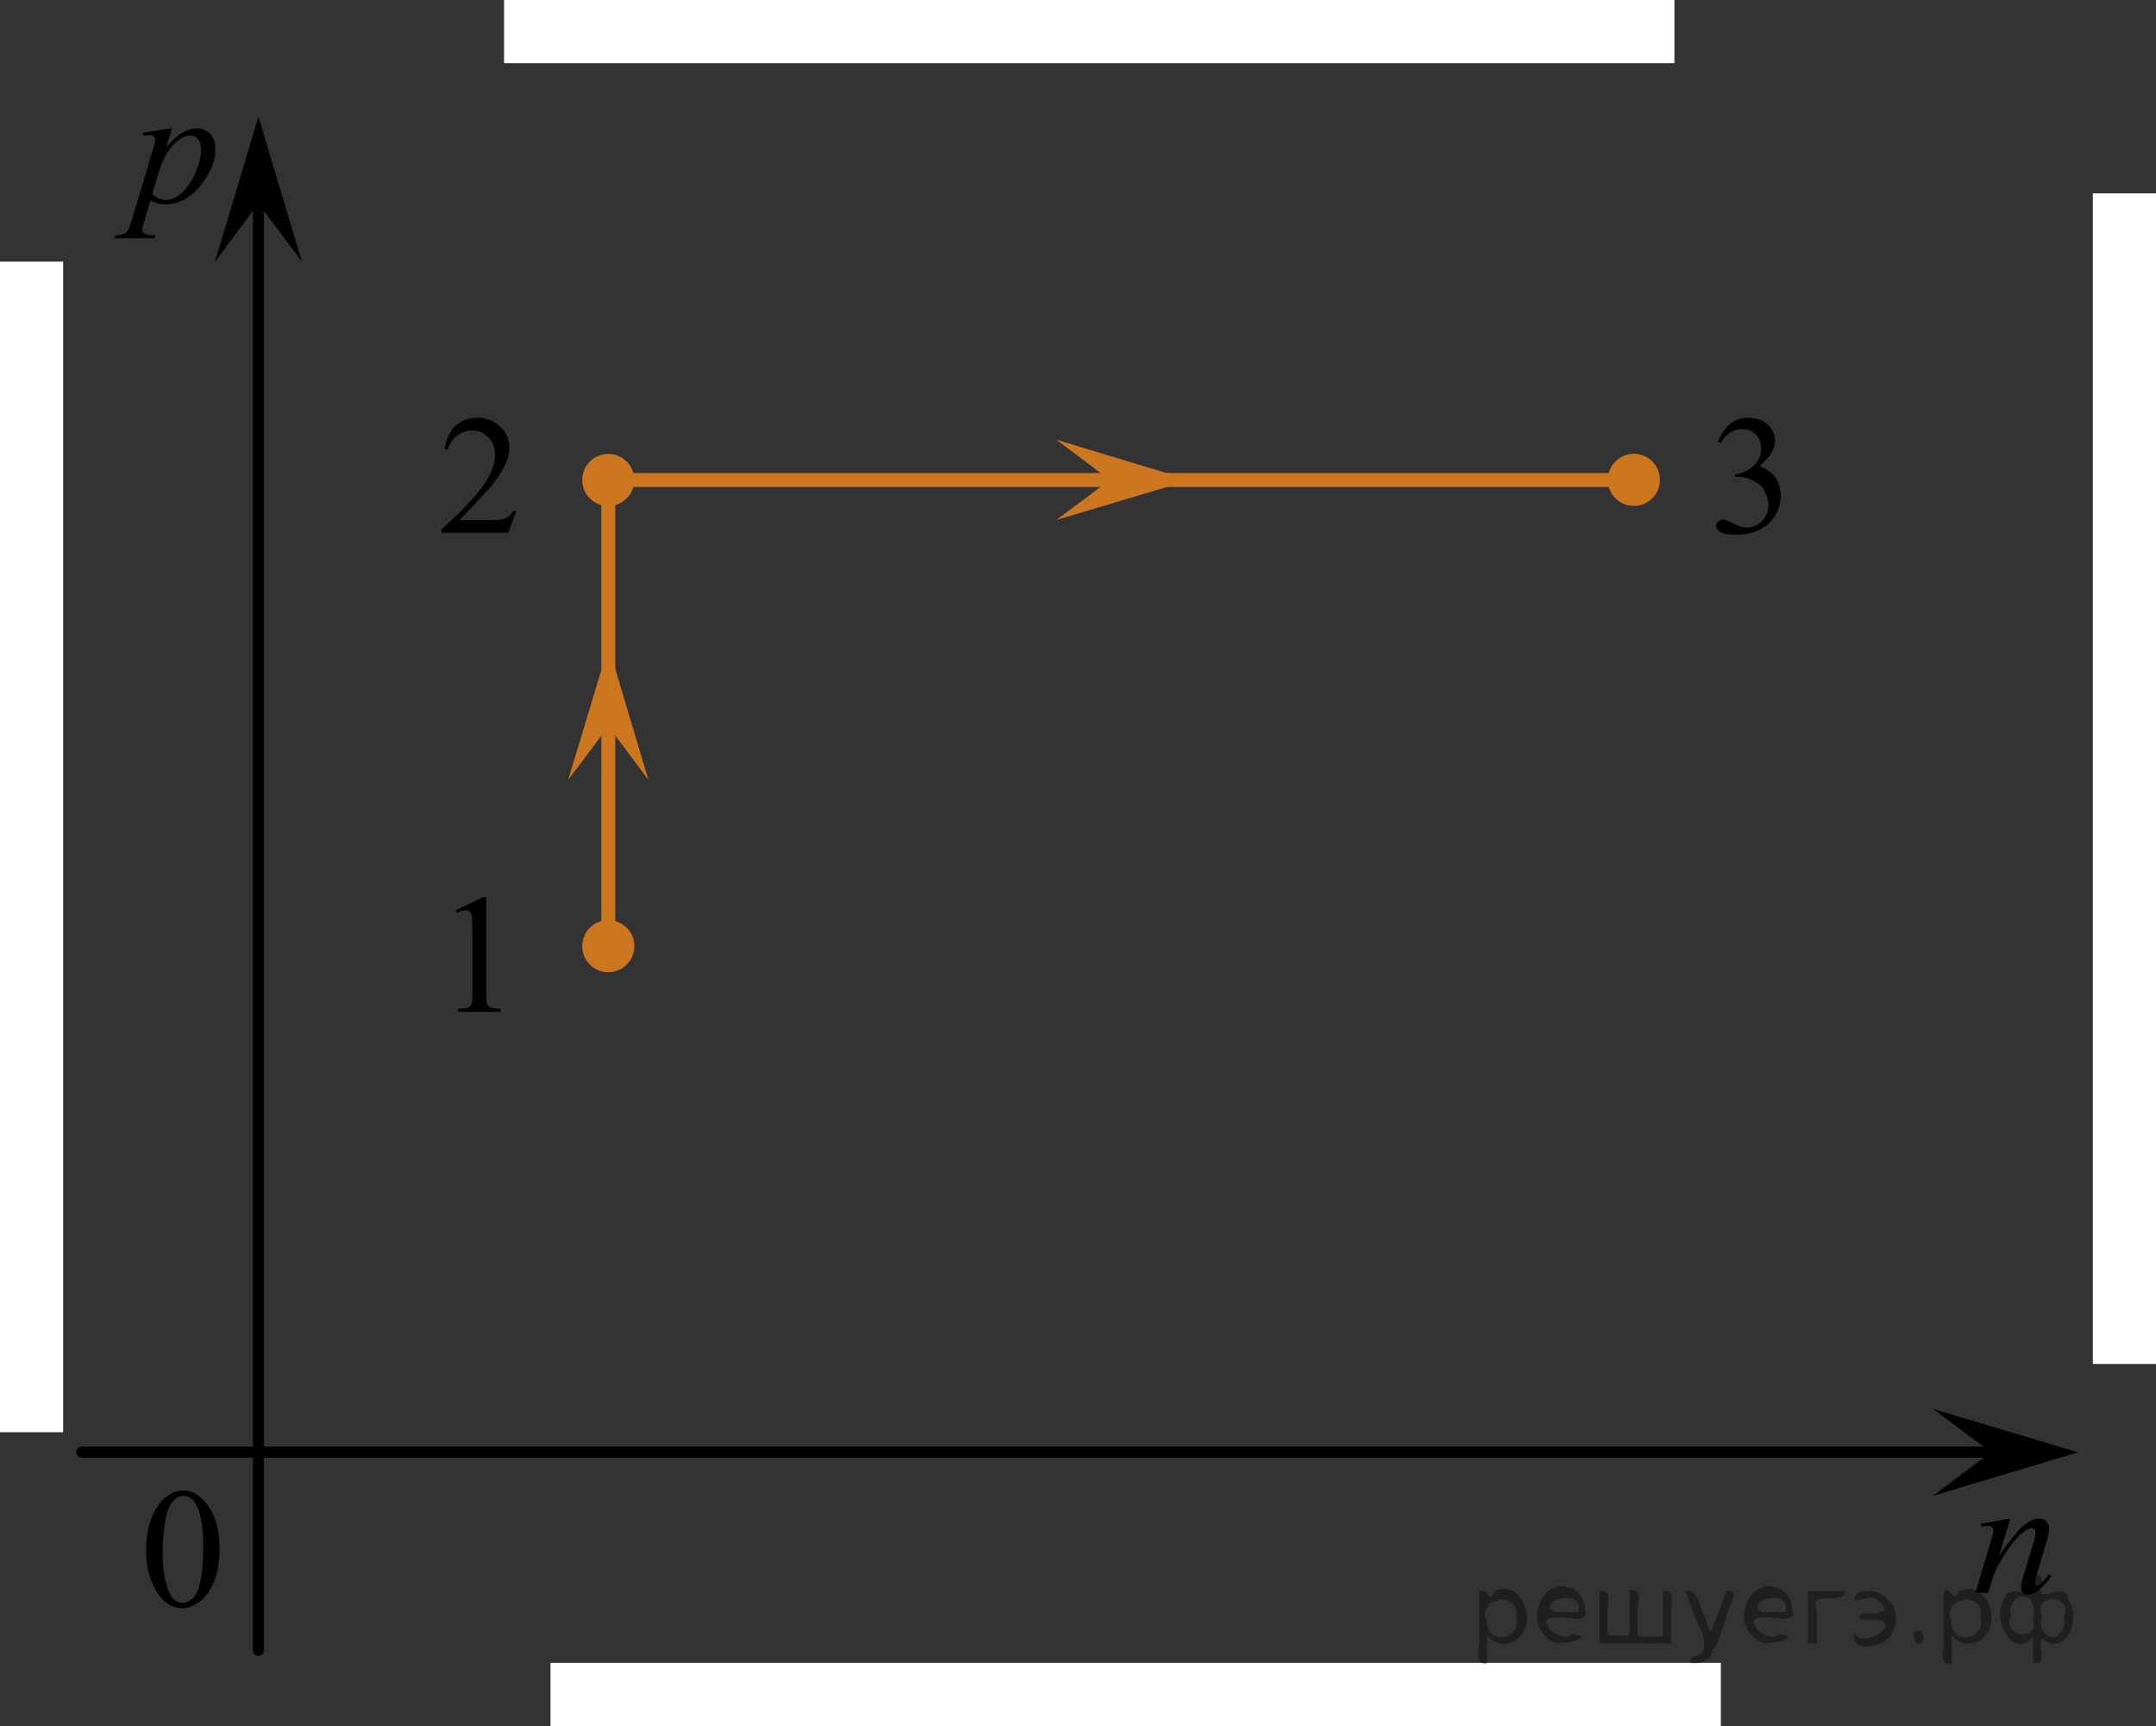
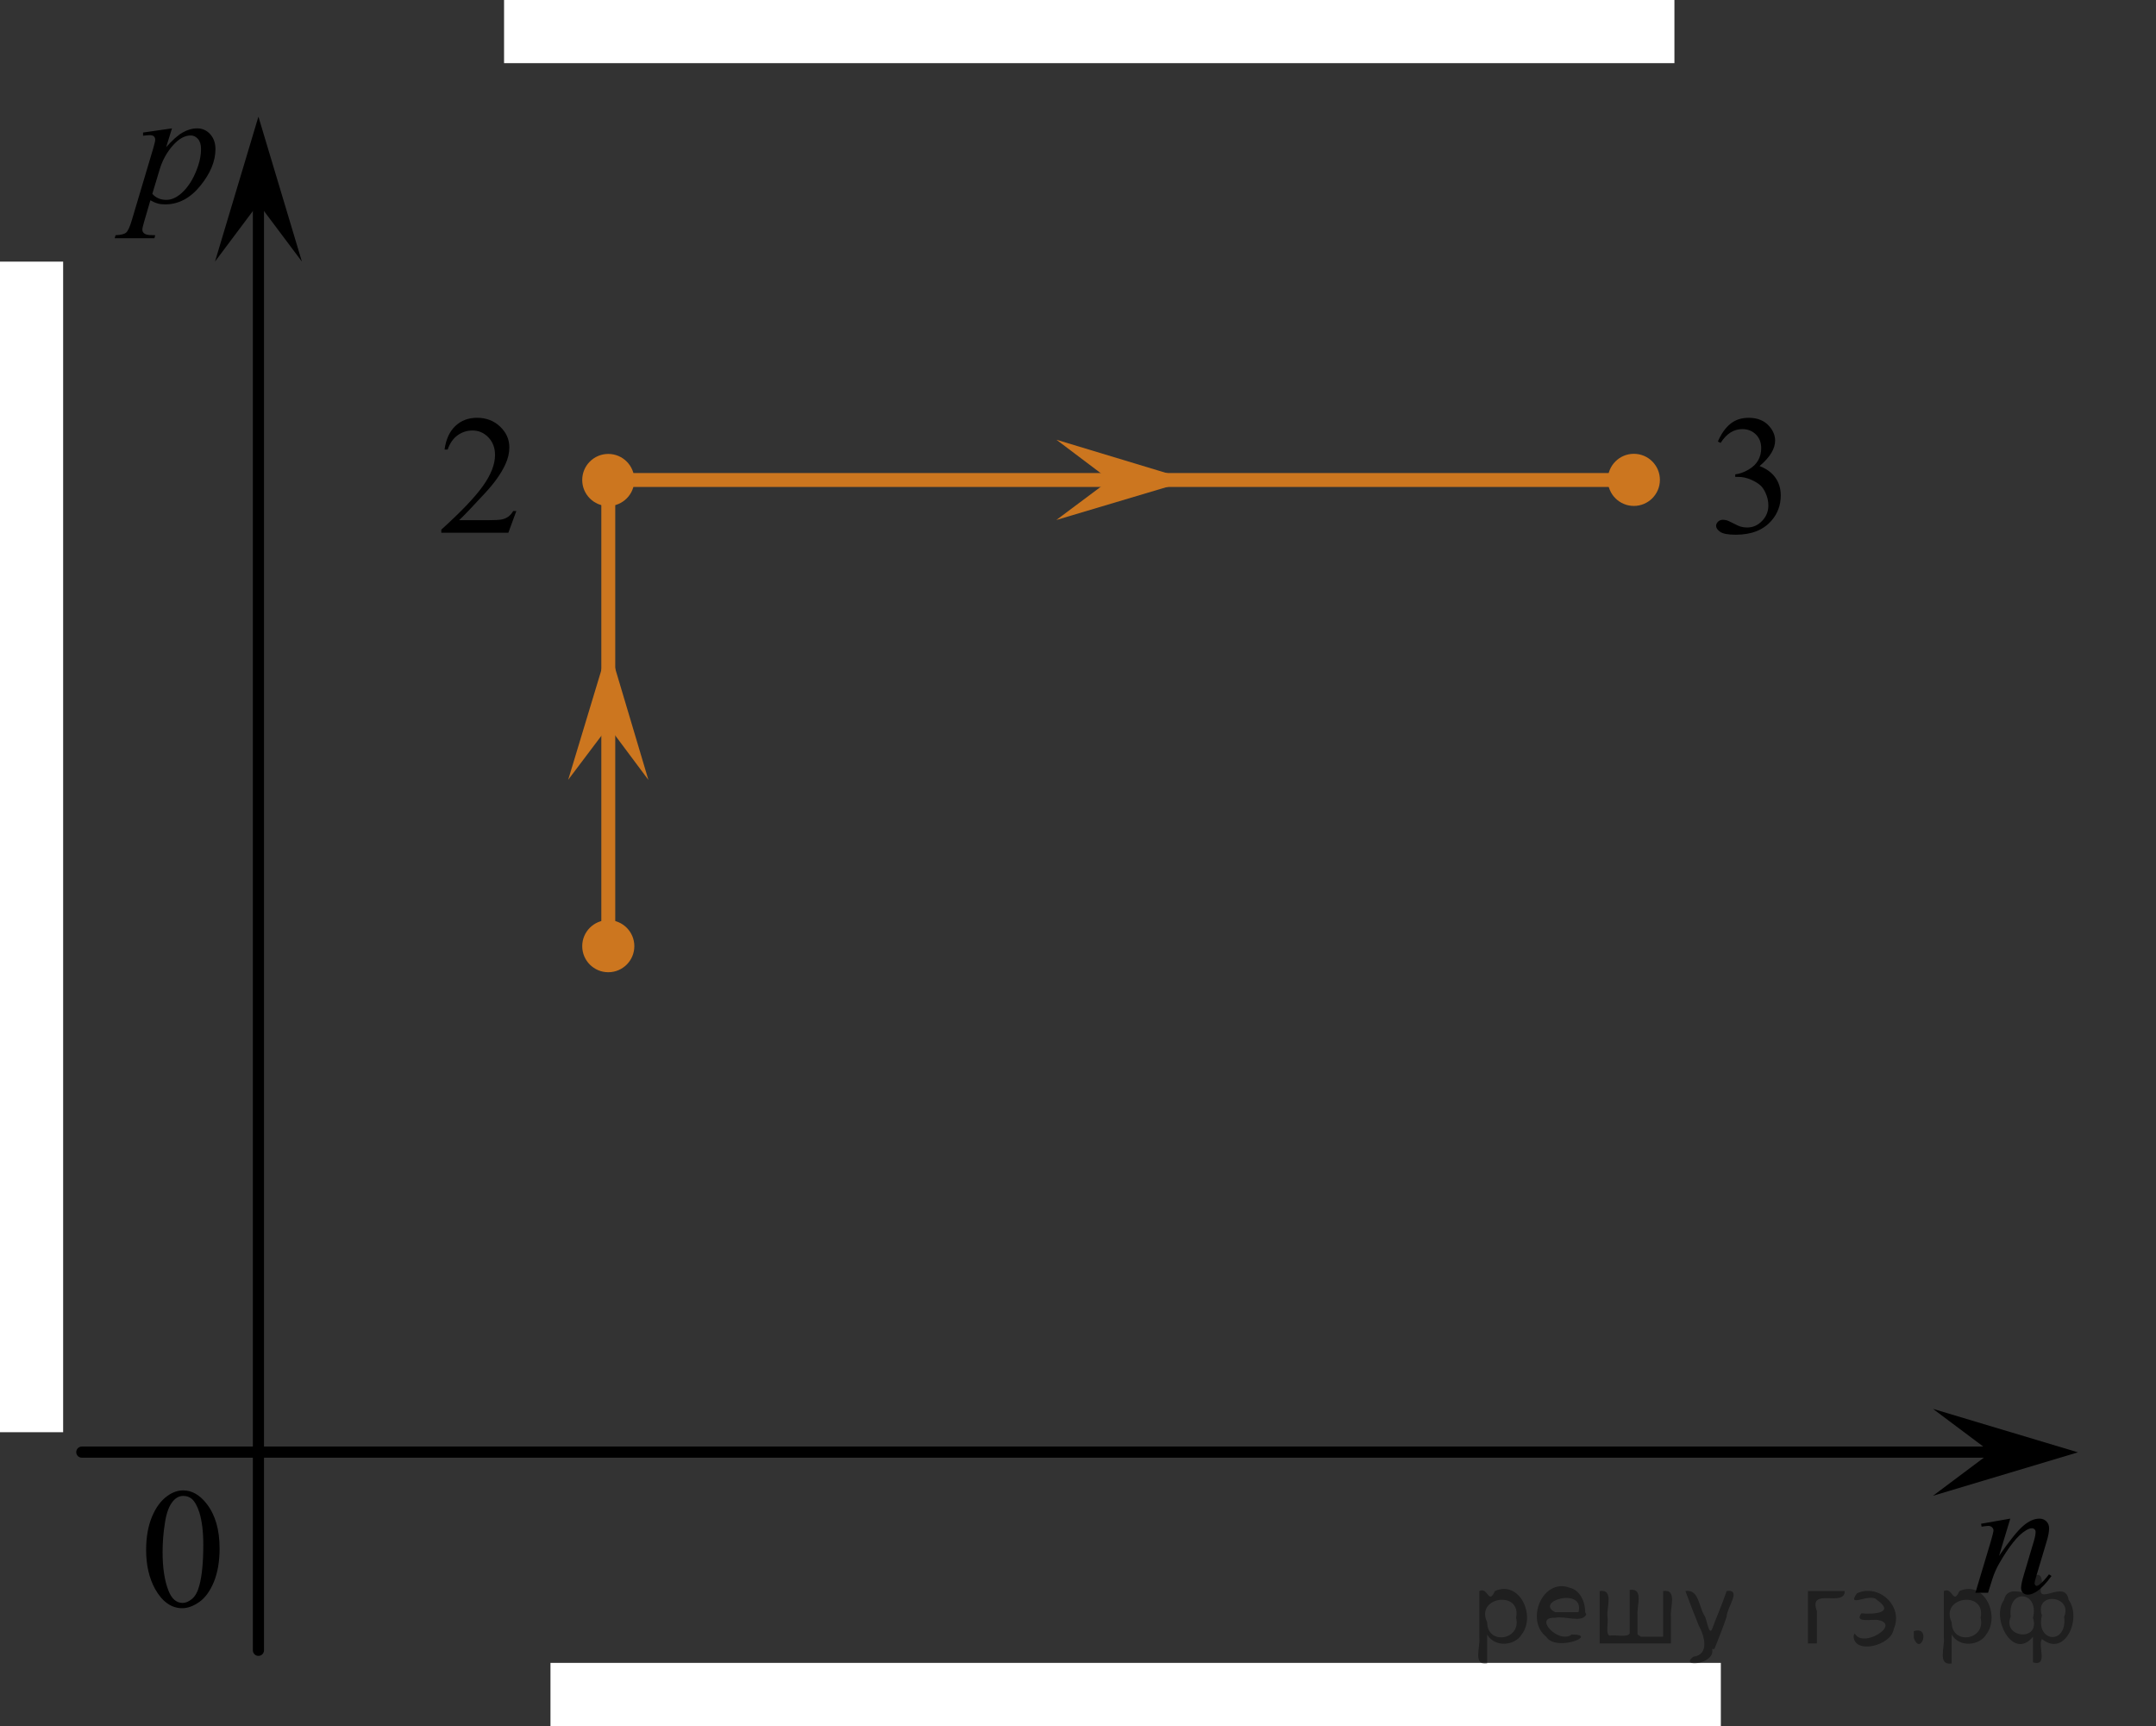
<svg xmlns="http://www.w3.org/2000/svg" version="1.1" id="Layer_1" x="0px" y="0px" width="193.543px" height="154.915px" viewBox="0 0 193.543 154.915" enable-background="new 0 0 193.543 154.915" xml:space="preserve">
  <rect x="0" y="0" width="193.543" height="154.915" fill="#333333" stroke="none" />
  <line fill="none" stroke="#CC761F" stroke-width="1.25" stroke-linecap="round" stroke-linejoin="round" stroke-miterlimit="10" x1="54.606" y1="43.081" x2="147.042" y2="43.081" />
  <g>
-     <path d="M40.923,81.698l2.483-1.199h0.248v8.533c0,0.566,0.023,0.92,0.071,1.059c0.048,0.141,0.146,0.246,0.297,0.32   c0.15,0.074,0.457,0.116,0.918,0.127v0.275h-3.837v-0.275c0.481-0.011,0.793-0.052,0.933-0.123   c0.141-0.072,0.238-0.168,0.294-0.291c0.055-0.121,0.083-0.483,0.083-1.092v-5.455c0-0.734-0.025-1.207-0.075-1.416   c-0.035-0.158-0.1-0.275-0.192-0.351c-0.093-0.075-0.204-0.112-0.335-0.112c-0.186,0-0.443,0.077-0.774,0.231L40.923,81.698z" />
-   </g>
+     </g>
  <g>
    <path d="M46.35,45.868l-0.715,1.945h-6.02v-0.276c1.771-1.6,3.018-2.906,3.739-3.92c0.723-1.014,1.084-1.94,1.084-2.78   c0-0.641-0.198-1.167-0.595-1.58c-0.397-0.413-0.87-0.619-1.422-0.619c-0.502,0-0.952,0.146-1.351,0.436   c-0.399,0.291-0.693,0.717-0.884,1.278h-0.279c0.126-0.919,0.448-1.625,0.968-2.117c0.519-0.492,1.167-0.738,1.944-0.738   c0.828,0,1.519,0.263,2.073,0.79c0.554,0.526,0.831,1.147,0.831,1.863c0,0.512-0.12,1.024-0.361,1.536   c-0.371,0.805-0.973,1.657-1.806,2.556c-1.249,1.352-2.029,2.167-2.34,2.444h2.663c0.542,0,0.922-0.02,1.141-0.06   c0.218-0.04,0.415-0.12,0.591-0.242c0.175-0.122,0.328-0.294,0.459-0.518h0.28V45.868L46.35,45.868z" />
  </g>
  <g>
    <path d="M154.213,39.63c0.291-0.681,0.658-1.206,1.104-1.576c0.445-0.37,0.996-0.555,1.658-0.555c0.817,0,1.444,0.263,1.881,0.79   c0.332,0.393,0.496,0.812,0.496,1.259c0,0.735-0.465,1.496-1.397,2.281c0.627,0.243,1.103,0.591,1.423,1.043   c0.318,0.452,0.48,0.983,0.48,1.595c0,0.875-0.28,1.632-0.844,2.273c-0.73,0.835-1.793,1.252-3.183,1.252   c-0.688,0-1.155-0.084-1.403-0.253c-0.248-0.168-0.373-0.35-0.373-0.544c0-0.144,0.062-0.271,0.178-0.38   c0.117-0.109,0.261-0.164,0.427-0.164c0.125,0,0.253,0.02,0.384,0.06c0.085,0.025,0.277,0.116,0.579,0.272   c0.301,0.157,0.509,0.25,0.625,0.28c0.187,0.055,0.383,0.082,0.594,0.082c0.513,0,0.957-0.196,1.336-0.588   c0.38-0.393,0.567-0.857,0.567-1.394c0-0.392-0.09-0.775-0.264-1.147c-0.131-0.278-0.272-0.489-0.43-0.633   c-0.216-0.199-0.512-0.379-0.889-0.541c-0.376-0.162-0.76-0.242-1.15-0.242h-0.24v-0.224c0.396-0.05,0.793-0.191,1.191-0.425   c0.398-0.233,0.688-0.514,0.869-0.842s0.271-0.688,0.271-1.081c0-0.512-0.162-0.925-0.485-1.241   c-0.324-0.315-0.728-0.473-1.208-0.473c-0.777,0-1.428,0.412-1.948,1.237L154.213,39.63z" />
  </g>
  <line fill="none" stroke="#000000" stroke-linecap="round" stroke-linejoin="round" stroke-miterlimit="8" x1="23.199" y1="148.118" x2="23.199" y2="16.972" />
  <polygon points="23.199,18.273 19.301,23.476 23.199,10.468 27.101,23.476 " />
  <line fill="none" stroke="#000000" stroke-linecap="round" stroke-linejoin="round" stroke-miterlimit="8" x1="7.344" y1="130.331" x2="181.167" y2="130.331" />
  <polygon points="178.729,130.349 173.521,126.448 186.534,130.349 173.521,134.249 " />
  <g>
    <path d="M180.462,136.299l-1.008,3.342c0.944-1.365,1.668-2.264,2.171-2.695c0.502-0.43,0.986-0.646,1.45-0.646   c0.253,0,0.461,0.082,0.626,0.242c0.164,0.162,0.246,0.373,0.246,0.633c0,0.293-0.073,0.687-0.221,1.176l-0.924,3.092   c-0.105,0.355-0.16,0.575-0.16,0.652c0,0.068,0.021,0.128,0.062,0.174s0.084,0.068,0.129,0.068c0.062,0,0.134-0.03,0.22-0.096   c0.268-0.205,0.563-0.519,0.879-0.939l0.235,0.141c-0.47,0.65-0.915,1.116-1.334,1.396c-0.293,0.189-0.556,0.287-0.788,0.287   c-0.188,0-0.336-0.058-0.445-0.166c-0.11-0.109-0.168-0.258-0.168-0.443c0-0.234,0.086-0.641,0.258-1.213l0.879-2.951   c0.111-0.367,0.166-0.652,0.166-0.859c0-0.098-0.03-0.177-0.098-0.238c-0.066-0.061-0.146-0.092-0.242-0.092   c-0.143,0-0.312,0.061-0.508,0.178c-0.373,0.221-0.764,0.582-1.166,1.091c-0.404,0.507-0.832,1.153-1.281,1.94   c-0.236,0.416-0.435,0.873-0.592,1.366l-0.379,1.212h-1.136l1.379-4.598c0.161-0.555,0.242-0.887,0.242-0.999   c0-0.106-0.044-0.201-0.134-0.282c-0.088-0.08-0.197-0.121-0.328-0.121c-0.061,0-0.167,0.01-0.318,0.029l-0.287,0.044l-0.047-0.265   L180.462,136.299z" />
  </g>
  <g>
    <path d="M15.439,11.521l-0.523,1.689c0.551-0.626,1.042-1.065,1.474-1.314c0.432-0.249,0.873-0.375,1.322-0.375   c0.449,0,0.834,0.172,1.151,0.518c0.318,0.345,0.478,0.794,0.478,1.348c0,1.077-0.452,2.172-1.356,3.286   c-0.904,1.114-1.957,1.671-3.159,1.671c-0.253,0-0.476-0.027-0.67-0.081c-0.195-0.054-0.413-0.149-0.656-0.287l-0.553,1.895   c-0.111,0.372-0.167,0.614-0.167,0.727c0,0.108,0.029,0.2,0.088,0.275c0.058,0.076,0.152,0.135,0.284,0.176   c0.131,0.042,0.391,0.063,0.78,0.063l-0.068,0.271h-3.568l0.075-0.271c0.47-0.02,0.787-0.098,0.951-0.235   c0.164-0.137,0.337-0.517,0.519-1.138l1.917-6.433c0.116-0.407,0.175-0.659,0.175-0.756c0-0.132-0.039-0.235-0.118-0.309   c-0.078-0.074-0.198-0.11-0.359-0.11c-0.146,0-0.352,0.017-0.614,0.052v-0.287L15.439,11.521z M13.674,17.396   c0.313,0.362,0.734,0.543,1.266,0.543c0.262,0,0.53-0.071,0.803-0.213s0.539-0.353,0.799-0.632   c0.261-0.279,0.494-0.601,0.701-0.966c0.207-0.364,0.393-0.794,0.557-1.289c0.164-0.495,0.246-0.984,0.246-1.469   c0-0.392-0.092-0.691-0.276-0.899s-0.4-0.313-0.647-0.313c-0.546,0-1.085,0.304-1.617,0.911c-0.533,0.607-0.924,1.317-1.171,2.13   L13.674,17.396z" />
  </g>
  <line fill="none" stroke="#CC761F" stroke-width="1.25" stroke-linecap="round" stroke-linejoin="round" stroke-miterlimit="10" x1="54.606" y1="84.92" x2="54.606" y2="43.08" />
  <circle fill="#CC761F" cx="146.67" cy="43.069" r="2.339" />
  <circle fill="#CC761F" cx="54.605" cy="43.08" r="2.339" />
  <circle fill="#CC761F" cx="54.605" cy="84.921" r="2.339" />
  <polygon fill="#CC761F" points="54.62,65.196 51.005,69.989 54.631,58.002 58.207,69.999 " />
  <polygon fill="#CC761F" points="99.629,43.083 94.836,39.468 106.822,43.094 94.826,46.67 " />
-   <rect x="187.875" y="17.356" fill="#FFFFFF" width="5.668" height="105.063" />
  <rect y="23.481" fill="#FFFFFF" width="5.668" height="105.063" />
  <rect x="49.416" y="149.247" fill="#FFFFFF" width="105.063" height="5.668" />
  <rect x="45.249" fill="#FFFFFF" width="105.063" height="5.668" />
  <g>
    <g>
      <path d="M13.118,139.127c0-1.162,0.176-2.162,0.527-3c0.35-0.838,0.813-1.463,1.396-1.873c0.453-0.326,0.921-0.488,1.4-0.488    c0.781,0,1.482,0.396,2.104,1.193c0.774,0.986,1.168,2.324,1.168,4.01c0,1.184-0.175,2.186-0.515,3.012    c-0.342,0.826-0.774,1.426-1.307,1.799c-0.529,0.373-1.041,0.559-1.533,0.559c-0.975,0-1.783-0.572-2.432-1.719    C13.396,141.655,13.118,140.491,13.118,139.127z M14.596,139.315c0,1.402,0.175,2.547,0.521,3.432    c0.285,0.746,0.713,1.119,1.279,1.119c0.271,0,0.553-0.121,0.844-0.363c0.291-0.244,0.512-0.648,0.662-1.221    c0.229-0.861,0.348-2.074,0.348-3.641c0-1.162-0.117-2.131-0.356-2.906c-0.187-0.576-0.414-0.984-0.698-1.225    c-0.207-0.166-0.455-0.248-0.746-0.248c-0.343,0-0.646,0.152-0.91,0.459c-0.359,0.416-0.604,1.068-0.734,1.959    C14.661,137.571,14.596,138.45,14.596,139.315z" />
    </g>
  </g>
  <g style="stroke:none;fill:#000;fill-opacity:0.4">
    <path d="m 133.5,146.8 c 0,0.8 0,1.6 0,2.5 -1.3,0.2 -0.6,-1.5 -0.7,-2.3 0,-1.4 0,-2.8 0,-4.2 0.8,-0.4 0.8,1.3 1.4,0.0 2.2,-1.0 3.7,2.2 2.4,3.9 -0.6,1.0 -2.4,1.2 -3.1,0.0 z m 2.6,-1.6 c 0.5,-2.5 -3.7,-1.9 -2.6,0.4 0.0,2.1 3.1,1.6 2.6,-0.4 z" />
    <path d="m 142.4,144.9 c -0.4,0.8 -1.9,0.1 -2.8,0.3 -2.0,-0.1 0.3,2.4 1.5,1.5 2.5,0.0 -1.4,1.6 -2.3,0.2 -1.9,-1.5 -0.3,-5.3 2.1,-4.4 0.9,0.2 1.4,1.2 1.4,2.2 z m -0.7,-0.2 c 0.6,-2.3 -4.0,-1.0 -2.1,0.0 0.7,0 1.4,-0.0 2.1,-0.0 z" />
    <path d="m 147.3,146.9 c 0.6,0 1.3,0 2.0,0 0,-1.3 0,-2.7 0,-4.1 1.3,-0.2 0.6,1.5 0.7,2.3 0,0.8 0,1.6 0,2.4 -2.1,0 -4.2,0 -6.4,0 0,-1.5 0,-3.1 0,-4.7 1.3,-0.2 0.6,1.5 0.7,2.3 0.1,0.5 -0.2,1.6 0.2,1.7 0.5,-0.1 1.6,0.2 1.8,-0.2 0,-1.3 0,-2.6 0,-3.9 1.3,-0.2 0.6,1.5 0.7,2.3 0,0.5 0,1.1 0,1.7 z" />
    <path d="m 153.7,148.0 c 0.3,1.4 -3.0,1.7 -1.7,0.7 1.5,-0.2 1.0,-1.9 0.5,-2.8 -0.4,-1.0 -0.8,-2.0 -1.2,-3.1 1.2,-0.2 1.2,1.4 1.7,2.2 0.2,0.2 0.4,1.9 0.7,1.2 0.4,-1.1 0.9,-2.2 1.3,-3.4 1.4,-0.2 0.0,1.5 -0.0,2.3 -0.3,0.9 -0.7,1.9 -1.1,2.9 z" />
-     <path d="m 161.0,144.9 c -0.4,0.8 -1.9,0.1 -2.8,0.3 -2.0,-0.1 0.3,2.4 1.5,1.5 2.5,0.0 -1.4,1.6 -2.3,0.2 -1.9,-1.5 -0.3,-5.3 2.1,-4.4 0.9,0.2 1.4,1.2 1.4,2.2 z m -0.7,-0.2 c 0.6,-2.3 -4.0,-1.0 -2.1,0.0 0.7,0 1.4,-0.0 2.1,-0.0 z" />
    <path d="m 162.3,147.5 c 0,-1.5 0,-3.1 0,-4.7 1.1,0 2.2,0 3.3,0 0.0,1.5 -3.3,-0.4 -2.5,1.8 0,0.9 0,1.9 0,2.9 -0.2,0 -0.5,0 -0.7,0 z" />
    <path d="m 166.5,146.6 c 0.7,1.4 4.2,-0.8 2.1,-1.2 -0.5,-0.1 -2.2,0.3 -1.5,-0.6 1.0,0.1 3.1,0.0 1.4,-1.2 -0.6,-0.7 -2.8,0.8 -1.8,-0.6 2.0,-0.9 4.2,1.2 3.3,3.2 -0.2,1.5 -3.5,2.3 -3.6,0.7 l 0,-0.1 0,-0.0 0,0 z" />
    <path d="m 171.8,146.4 c 1.6,-0.5 0.6,2.3 -0.0,0.6 -0.0,-0.2 0.0,-0.4 0.0,-0.6 z" />
    <path d="m 175.2,146.8 c 0,0.8 0,1.6 0,2.5 -1.3,0.2 -0.6,-1.5 -0.7,-2.3 0,-1.4 0,-2.8 0,-4.2 0.8,-0.4 0.8,1.3 1.4,0.0 2.2,-1.0 3.7,2.2 2.4,3.9 -0.6,1.0 -2.4,1.2 -3.1,0.0 z m 2.6,-1.6 c 0.5,-2.5 -3.7,-1.9 -2.6,0.4 0.0,2.1 3.1,1.6 2.6,-0.4 z" />
    <path d="m 180.5,145.1 c -0.8,1.9 2.7,2.3 2.0,0.1 0.6,-2.4 -2.3,-2.7 -2.0,-0.1 z m 2.0,4.2 c 0,-0.8 0,-1.6 0,-2.4 -1.8,2.2 -3.8,-1.7 -2.6,-3.3 0.4,-1.8 3.0,0.3 2.6,-1.1 -0.4,-1.1 0.9,-1.8 0.8,-0.3 -0.7,2.2 2.1,-0.6 2.4,1.4 1.2,1.6 -0.3,5.2 -2.4,3.5 -0.4,0.6 0.6,2.5 -0.8,2.1 z m 2.8,-4.2 c 0.8,-1.9 -2.7,-2.3 -2.0,-0.1 -0.6,2.4 2.3,2.7 2.0,0.1 z" />
  </g>
</svg>